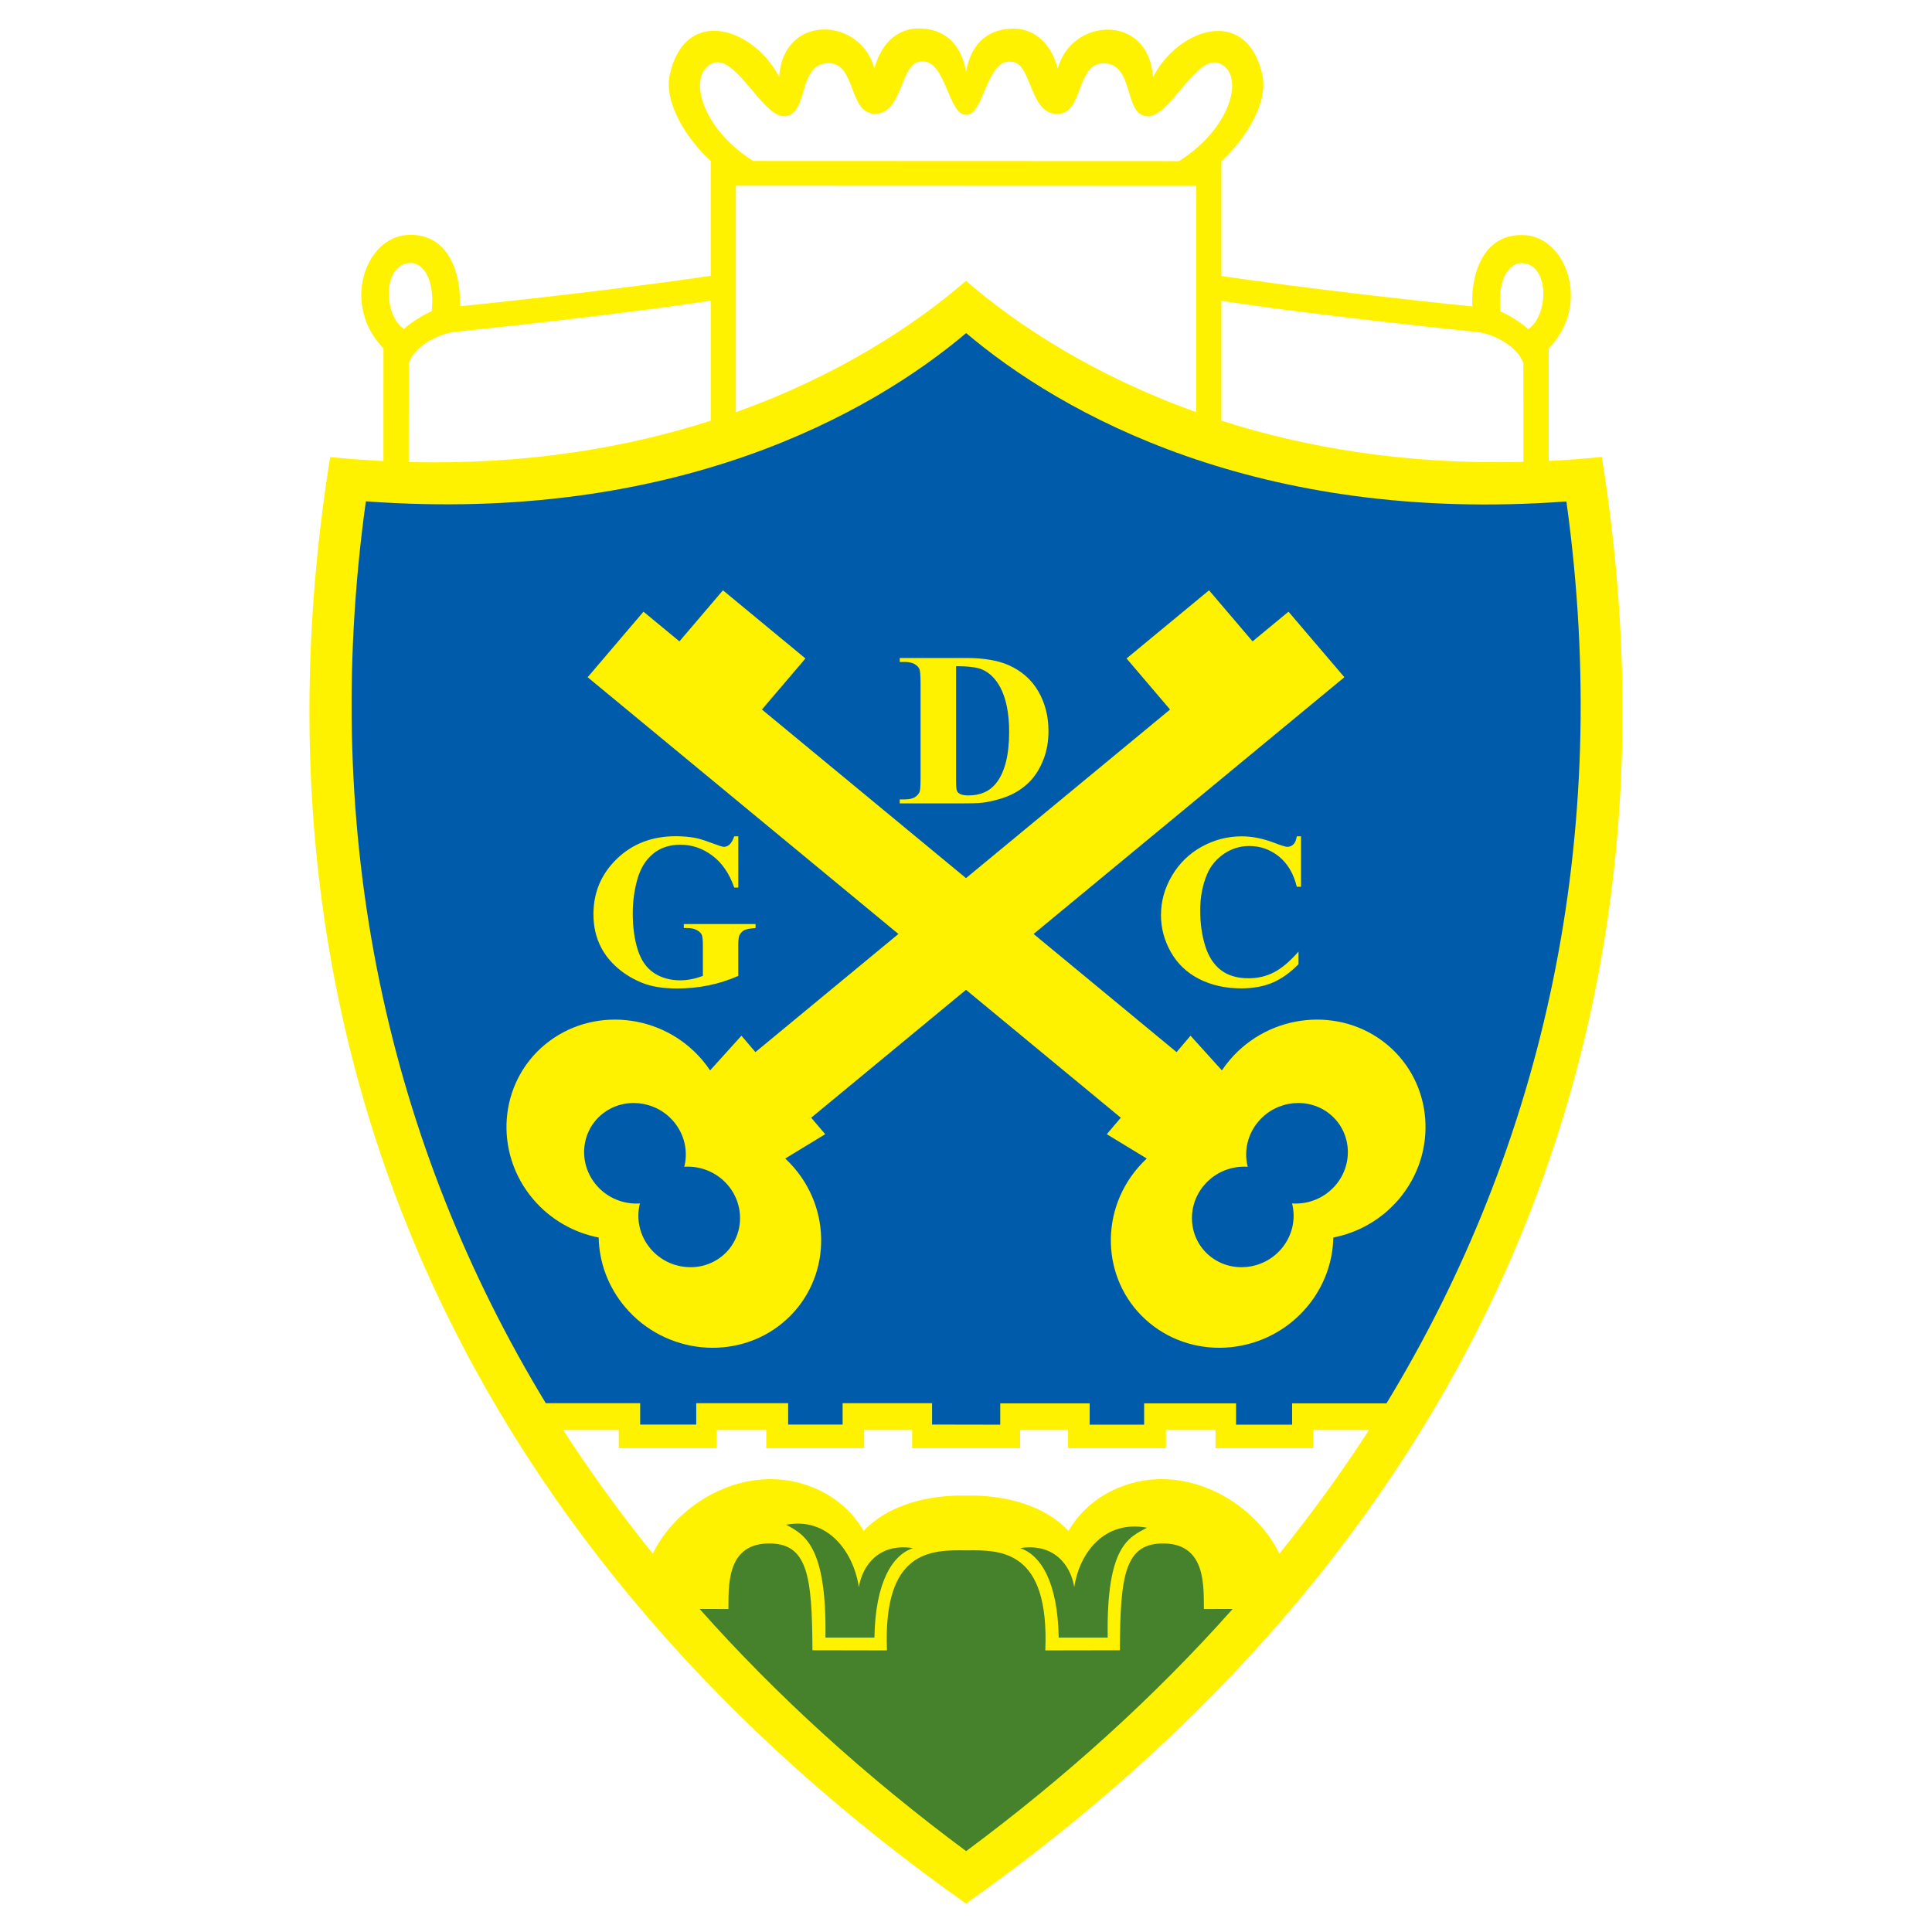
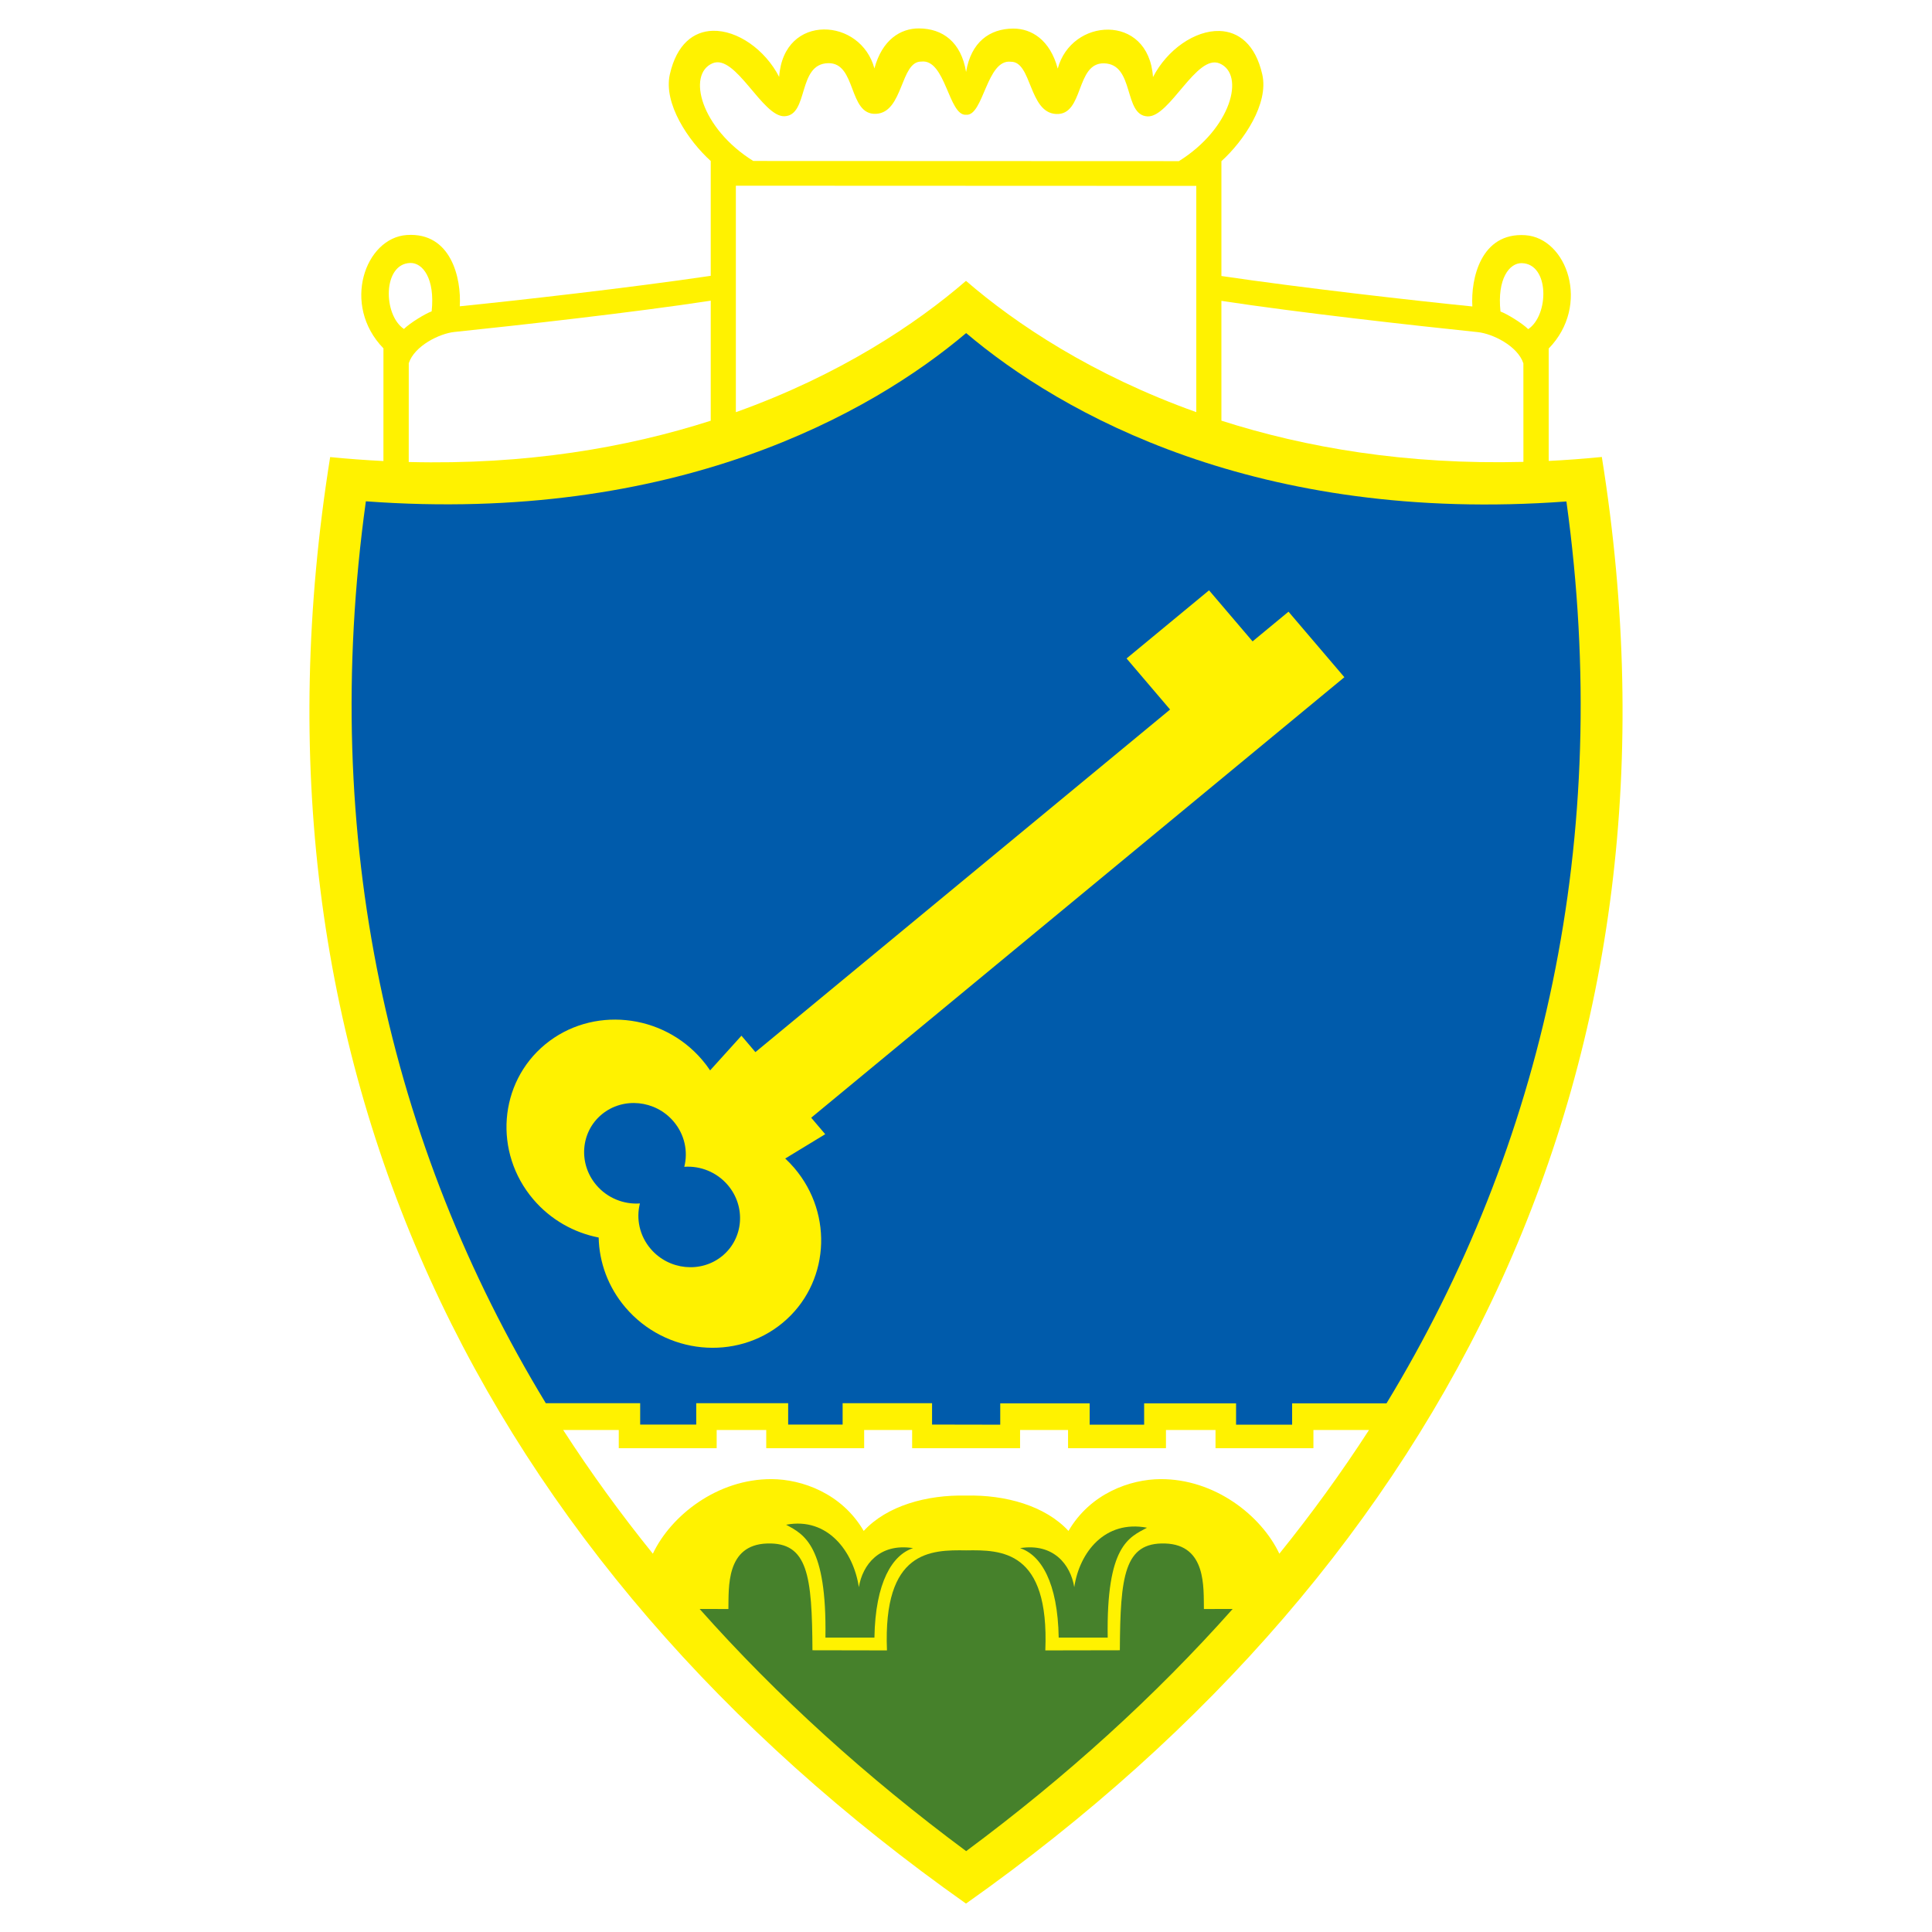
<svg xmlns="http://www.w3.org/2000/svg" version="1.0" id="Layer_1" x="0px" y="0px" width="192.756px" height="192.756px" viewBox="0 0 192.756 192.756" enable-background="new 0 0 192.756 192.756" xml:space="preserve">
  <g>
    <polygon fill-rule="evenodd" clip-rule="evenodd" fill="#FFFFFF" points="0,0 192.756,0 192.756,192.756 0,192.756 0,0  " />
    <path fill-rule="evenodd" clip-rule="evenodd" fill="#FFF200" d="M96.378,189.922C47.991,155.744,23.277,105.975,32.94,45.603   c1.807,0.179,3.578,0.308,5.315,0.395l0.002-11.242c-4.22-4.335-1.819-11.034,2.335-11.309c4.422-0.293,5.448,4.319,5.281,7.111   c5.526-0.555,16.938-1.84,25.037-3.039V16.063c-2.235-2.023-4.739-5.731-4.079-8.648c0.686-3.024,2.376-4.287,4.272-4.343   C73.542,3,76.32,4.925,77.736,7.671c0.226-3.238,2.283-4.704,4.453-4.732c2.17-0.029,4.377,1.379,5.051,3.889   c0.776-2.879,2.62-4.003,4.45-3.993c2.353,0.012,4.205,1.352,4.696,4.347c0.49-2.978,2.343-4.318,4.695-4.33   c1.83-0.009,3.674,1.114,4.45,3.994c0.674-2.51,2.88-3.918,5.051-3.889c2.17,0.028,4.228,1.494,4.453,4.732   c1.417-2.746,4.193-4.67,6.632-4.599c1.896,0.056,3.588,1.319,4.272,4.343c0.66,2.917-1.845,6.625-4.079,8.648v11.456   c8.101,1.199,19.51,2.483,25.037,3.039c-0.168-2.792,0.858-7.405,5.28-7.111c4.154,0.275,6.556,6.974,2.336,11.309l0.001,11.214   c1.732-0.086,3.498-0.216,5.301-0.395C169.479,105.963,144.766,155.734,96.378,189.922L96.378,189.922z" />
    <path fill-rule="evenodd" clip-rule="evenodd" fill="#FFFFFF" d="M96.386,11.449c1.747,0.159,2.038-5.584,4.47-5.288   c2.096-0.031,1.777,5.064,4.504,5.212c2.809,0.151,1.929-5.11,4.781-5.054c3.094,0.062,1.915,5.2,4.359,5.294   c2.214,0.085,4.878-6.264,7.183-5.282c2.574,1.098,1.159,6.491-4.064,9.746L75.153,16.06c-5.224-3.254-6.639-8.647-4.064-9.745   c2.304-0.982,4.968,5.367,7.182,5.282c2.444-0.094,1.266-5.232,4.36-5.294c2.851-0.057,1.972,5.204,4.782,5.053   c2.725-0.146,2.407-5.243,4.502-5.212C94.348,5.847,94.639,11.591,96.386,11.449L96.386,11.449z M121.861,41.97   c8.403,2.693,18.446,4.415,30.131,4.112l-0.004-9.829c-0.573-1.748-3.089-2.965-4.546-3.116   c-6.392-0.665-17.983-1.957-25.582-3.121L121.861,41.97L121.861,41.97z M73.417,41.123c10.336-3.691,17.987-8.797,22.961-13.101   c4.974,4.3,12.631,9.406,22.975,13.097V18.547l-45.936-0.018V41.123L73.417,41.123z M40.779,46.094   c11.685,0.301,21.728-1.423,30.131-4.119l0.001-11.976c-7.598,1.164-19.19,2.457-25.582,3.121   c-1.458,0.152-3.972,1.369-4.547,3.116L40.779,46.094L40.779,46.094z M40.3,32.821c-2.095-1.412-2.125-6.512,0.638-6.584   c1.238-0.032,2.479,1.56,2.128,4.827C42.426,31.297,40.94,32.199,40.3,32.821L40.3,32.821z M152.471,32.838   c2.095-1.412,2.125-6.512-0.638-6.584c-1.237-0.032-2.479,1.559-2.129,4.827C150.346,31.314,151.83,32.216,152.471,32.838   L152.471,32.838z M96.386,149.215c-3.922-0.094-7.896,1.012-10.213,3.527c-2.196-3.766-6.176-5.152-9.169-5.17   c-5.419-0.031-10.061,3.623-11.87,7.441c-3.221-3.99-6.207-8.105-8.946-12.344h5.545v1.816h9.769v-1.816h4.945v1.816h9.769v-1.816   h4.787v1.816h10.769v-1.816h4.787v1.816h9.769v-1.816h4.943v1.816h9.769v-1.816h5.546c-2.739,4.238-5.725,8.354-8.946,12.344   c-1.81-3.818-6.451-7.473-11.87-7.441c-2.993,0.018-6.972,1.404-9.168,5.17C104.282,150.227,100.307,149.121,96.386,149.215   L96.386,149.215z" />
    <path fill-rule="evenodd" clip-rule="evenodd" fill="#005BAB" d="M92.992,142.129V140h-8.923v2.129h-5.434V140h-9.172v2.129H63.87   V140h-9.414c-15.599-25.682-22.619-56.314-17.953-89.984c30.82,2.271,50.414-8.765,59.889-16.785   c9.477,8.036,29.07,19.072,59.889,16.8c4.668,33.67-2.352,64.303-17.951,89.984h-9.414v2.127h-5.593v-2.127h-9.172v2.127h-5.435   v-2.127h-8.922v2.127L92.992,142.129L92.992,142.129z" />
    <path fill-rule="evenodd" clip-rule="evenodd" fill="#FFF200" d="M128.554,61.028l-3.585,2.962l-4.343-5.094l-8.229,6.799   l4.342,5.095l-41.372,34.18l-1.392-1.637l-3.127,3.459c-0.241-0.359-0.505-0.711-0.794-1.047   c-3.989-4.682-11.026-5.375-15.666-1.543c-4.639,3.834-5.168,10.777-1.179,15.459c1.743,2.045,4.068,3.328,6.52,3.807   c0.052,2.461,0.932,4.938,2.675,6.982c3.99,4.682,11.028,5.375,15.667,1.541c4.639-3.832,5.168-10.775,1.179-15.459   c-0.288-0.336-0.59-0.652-0.908-0.947l3.989-2.426l-1.398-1.645l53.194-43.949L128.554,61.028L128.554,61.028z M72.612,118.234   c1.823,2.139,1.581,5.312-0.539,7.064c-2.119,1.752-5.336,1.436-7.159-0.703c-1.116-1.311-1.458-3.008-1.069-4.527   c-1.589,0.111-3.227-0.516-4.342-1.824c-1.824-2.139-1.582-5.312,0.538-7.064s5.336-1.436,7.16,0.705   c1.116,1.309,1.458,3.006,1.07,4.527C69.859,116.299,71.497,116.926,72.612,118.234L72.612,118.234z" />
-     <path fill-rule="evenodd" clip-rule="evenodd" fill="#FFF200" d="M129.804,83.443v5.027h-0.423   c-0.32-1.312-0.916-2.316-1.783-3.018c-0.871-0.698-1.855-1.046-2.957-1.046c-0.917,0-1.763,0.26-2.53,0.781   c-0.767,0.52-1.329,1.202-1.683,2.043c-0.456,1.076-0.684,2.275-0.684,3.592c0,1.298,0.166,2.481,0.498,3.546   c0.333,1.068,0.856,1.873,1.565,2.418s1.63,0.818,2.759,0.818c0.926,0,1.776-0.199,2.547-0.6c0.771-0.399,1.585-1.086,2.439-2.064   v1.252c-0.826,0.848-1.686,1.465-2.581,1.846c-0.893,0.381-1.938,0.572-3.134,0.572c-1.572,0-2.968-0.311-4.189-0.932   c-1.218-0.619-2.16-1.511-2.822-2.672c-0.662-1.164-0.995-2.401-0.995-3.713c0-1.383,0.369-2.695,1.104-3.935   c0.734-1.241,1.728-2.205,2.976-2.89c1.249-0.685,2.579-1.027,3.983-1.027c1.034,0,2.127,0.222,3.281,0.663   c0.665,0.257,1.087,0.386,1.271,0.386c0.231,0,0.432-0.085,0.601-0.252c0.173-0.167,0.281-0.433,0.335-0.797H129.804   L129.804,83.443z M89.767,80.152v-0.397h0.49c0.428,0,0.756-0.066,0.984-0.197c0.228-0.132,0.395-0.312,0.503-0.539   c0.067-0.151,0.101-0.6,0.101-1.348v-9.543c0-0.739-0.042-1.205-0.12-1.388c-0.081-0.186-0.242-0.348-0.483-0.487   c-0.242-0.14-0.571-0.208-0.984-0.208h-0.49v-0.397h6.597c1.757,0,3.174,0.236,4.247,0.707c1.31,0.578,2.305,1.451,2.98,2.621   c0.679,1.169,1.016,2.492,1.016,3.967c0,1.021-0.164,1.961-0.498,2.818c-0.334,0.859-0.765,1.568-1.294,2.13   c-0.527,0.559-1.14,1.008-1.829,1.348c-0.692,0.339-1.538,0.6-2.536,0.786c-0.442,0.084-1.138,0.129-2.086,0.129H89.767   L89.767,80.152z M95.384,66.472v11.317c0,0.598,0.027,0.967,0.086,1.101c0.058,0.137,0.156,0.239,0.294,0.31   c0.195,0.107,0.479,0.162,0.845,0.162c1.21,0,2.134-0.408,2.773-1.219c0.867-1.098,1.301-2.804,1.301-5.115   c0-1.86-0.298-3.347-0.89-4.458c-0.471-0.871-1.076-1.462-1.813-1.777C97.458,66.57,96.594,66.463,95.384,66.472L95.384,66.472z    M73.659,83.443v5.113h-0.403c-0.483-1.397-1.212-2.46-2.183-3.188c-0.97-0.727-2.032-1.09-3.184-1.09   c-1.101,0-2.016,0.304-2.748,0.915c-0.731,0.608-1.25,1.459-1.555,2.549c-0.304,1.092-0.456,2.212-0.456,3.36   c0,1.391,0.166,2.61,0.5,3.659c0.333,1.048,0.87,1.819,1.612,2.311c0.742,0.49,1.625,0.736,2.646,0.736   c0.356,0,0.72-0.039,1.092-0.113c0.373-0.072,0.754-0.184,1.146-0.326v-3.016c0-0.57-0.039-0.939-0.119-1.106   s-0.244-0.319-0.495-0.455c-0.25-0.135-0.551-0.202-0.907-0.202h-0.381v-0.397h7.161v0.397c-0.545,0.035-0.924,0.109-1.137,0.219   c-0.211,0.109-0.375,0.294-0.492,0.55c-0.063,0.139-0.098,0.469-0.098,0.994v3.016c-0.942,0.414-1.921,0.727-2.939,0.938   c-1.018,0.211-2.075,0.314-3.167,0.314c-1.396,0-2.559-0.186-3.482-0.561c-0.923-0.375-1.738-0.865-2.444-1.477   c-0.707-0.609-1.259-1.294-1.655-2.059c-0.51-0.982-0.762-2.086-0.762-3.305c0-2.182,0.778-4.026,2.336-5.532   c1.556-1.503,3.515-2.256,5.876-2.256c0.731,0,1.39,0.063,1.978,0.173c0.319,0.059,0.834,0.217,1.549,0.484   c0.712,0.266,1.134,0.403,1.265,0.403c0.204,0,0.393-0.074,0.564-0.22c0.176-0.147,0.334-0.424,0.479-0.83H73.659L73.659,83.443z" />
    <path fill-rule="evenodd" clip-rule="evenodd" fill="#46812B" d="M82.353,163.385h4.889c0.09-5.521,1.783-8.248,3.855-8.928   c-3.36-0.529-5.044,1.67-5.409,3.893c-0.525-3.5-3.079-7.021-7.258-6.227C80.225,153.094,82.5,154.174,82.353,163.385   L82.353,163.385z" />
    <path fill-rule="evenodd" clip-rule="evenodd" fill="#46812B" d="M96.393,184.688c-9.943-7.381-18.85-15.447-26.591-24.162   l2.871,0.006c0.042-2.107-0.274-6.406,3.867-6.537c4.068-0.131,4.479,3.217,4.519,10.652l7.434,0.014   c-0.408-10.014,4.391-10.035,7.9-9.98c3.509-0.055,8.309-0.033,7.899,9.98l7.435-0.014c0.041-7.436,0.452-10.783,4.52-10.652   c4.142,0.131,3.825,4.43,3.867,6.537l2.87-0.006C115.242,169.24,106.336,177.307,96.393,184.688L96.393,184.688z" />
-     <path fill-rule="evenodd" clip-rule="evenodd" fill="#FFF200" d="M64.202,61.028l3.585,2.962l4.342-5.094l8.23,6.799l-4.342,5.095   l41.371,34.18l1.393-1.637l3.127,3.459c0.241-0.359,0.506-0.711,0.795-1.047c3.989-4.682,11.026-5.375,15.666-1.543   c4.639,3.834,5.168,10.777,1.179,15.459c-1.744,2.045-4.068,3.328-6.521,3.807c-0.052,2.461-0.933,4.938-2.675,6.982   c-3.99,4.682-11.027,5.375-15.666,1.541c-4.64-3.832-5.169-10.775-1.18-15.459c0.288-0.336,0.591-0.652,0.908-0.947l-3.989-2.426   l1.398-1.645L58.63,67.567L64.202,61.028L64.202,61.028z M120.144,118.234c-1.823,2.139-1.581,5.312,0.539,7.064   s5.336,1.436,7.159-0.703c1.116-1.311,1.457-3.008,1.069-4.527c1.589,0.111,3.226-0.516,4.342-1.824   c1.823-2.139,1.581-5.312-0.539-7.064s-5.335-1.436-7.159,0.705c-1.115,1.309-1.458,3.006-1.07,4.527   C122.896,116.299,121.26,116.926,120.144,118.234L120.144,118.234z" />
    <path fill-rule="evenodd" clip-rule="evenodd" fill="#46812B" d="M110.516,163.385h-4.89c-0.09-5.521-1.783-8.248-3.855-8.928   c3.359-0.529,5.045,1.67,5.408,3.893c0.525-3.5,3.08-6.725,7.258-5.93C112.644,153.391,110.367,154.174,110.516,163.385   L110.516,163.385z" />
  </g>
</svg>